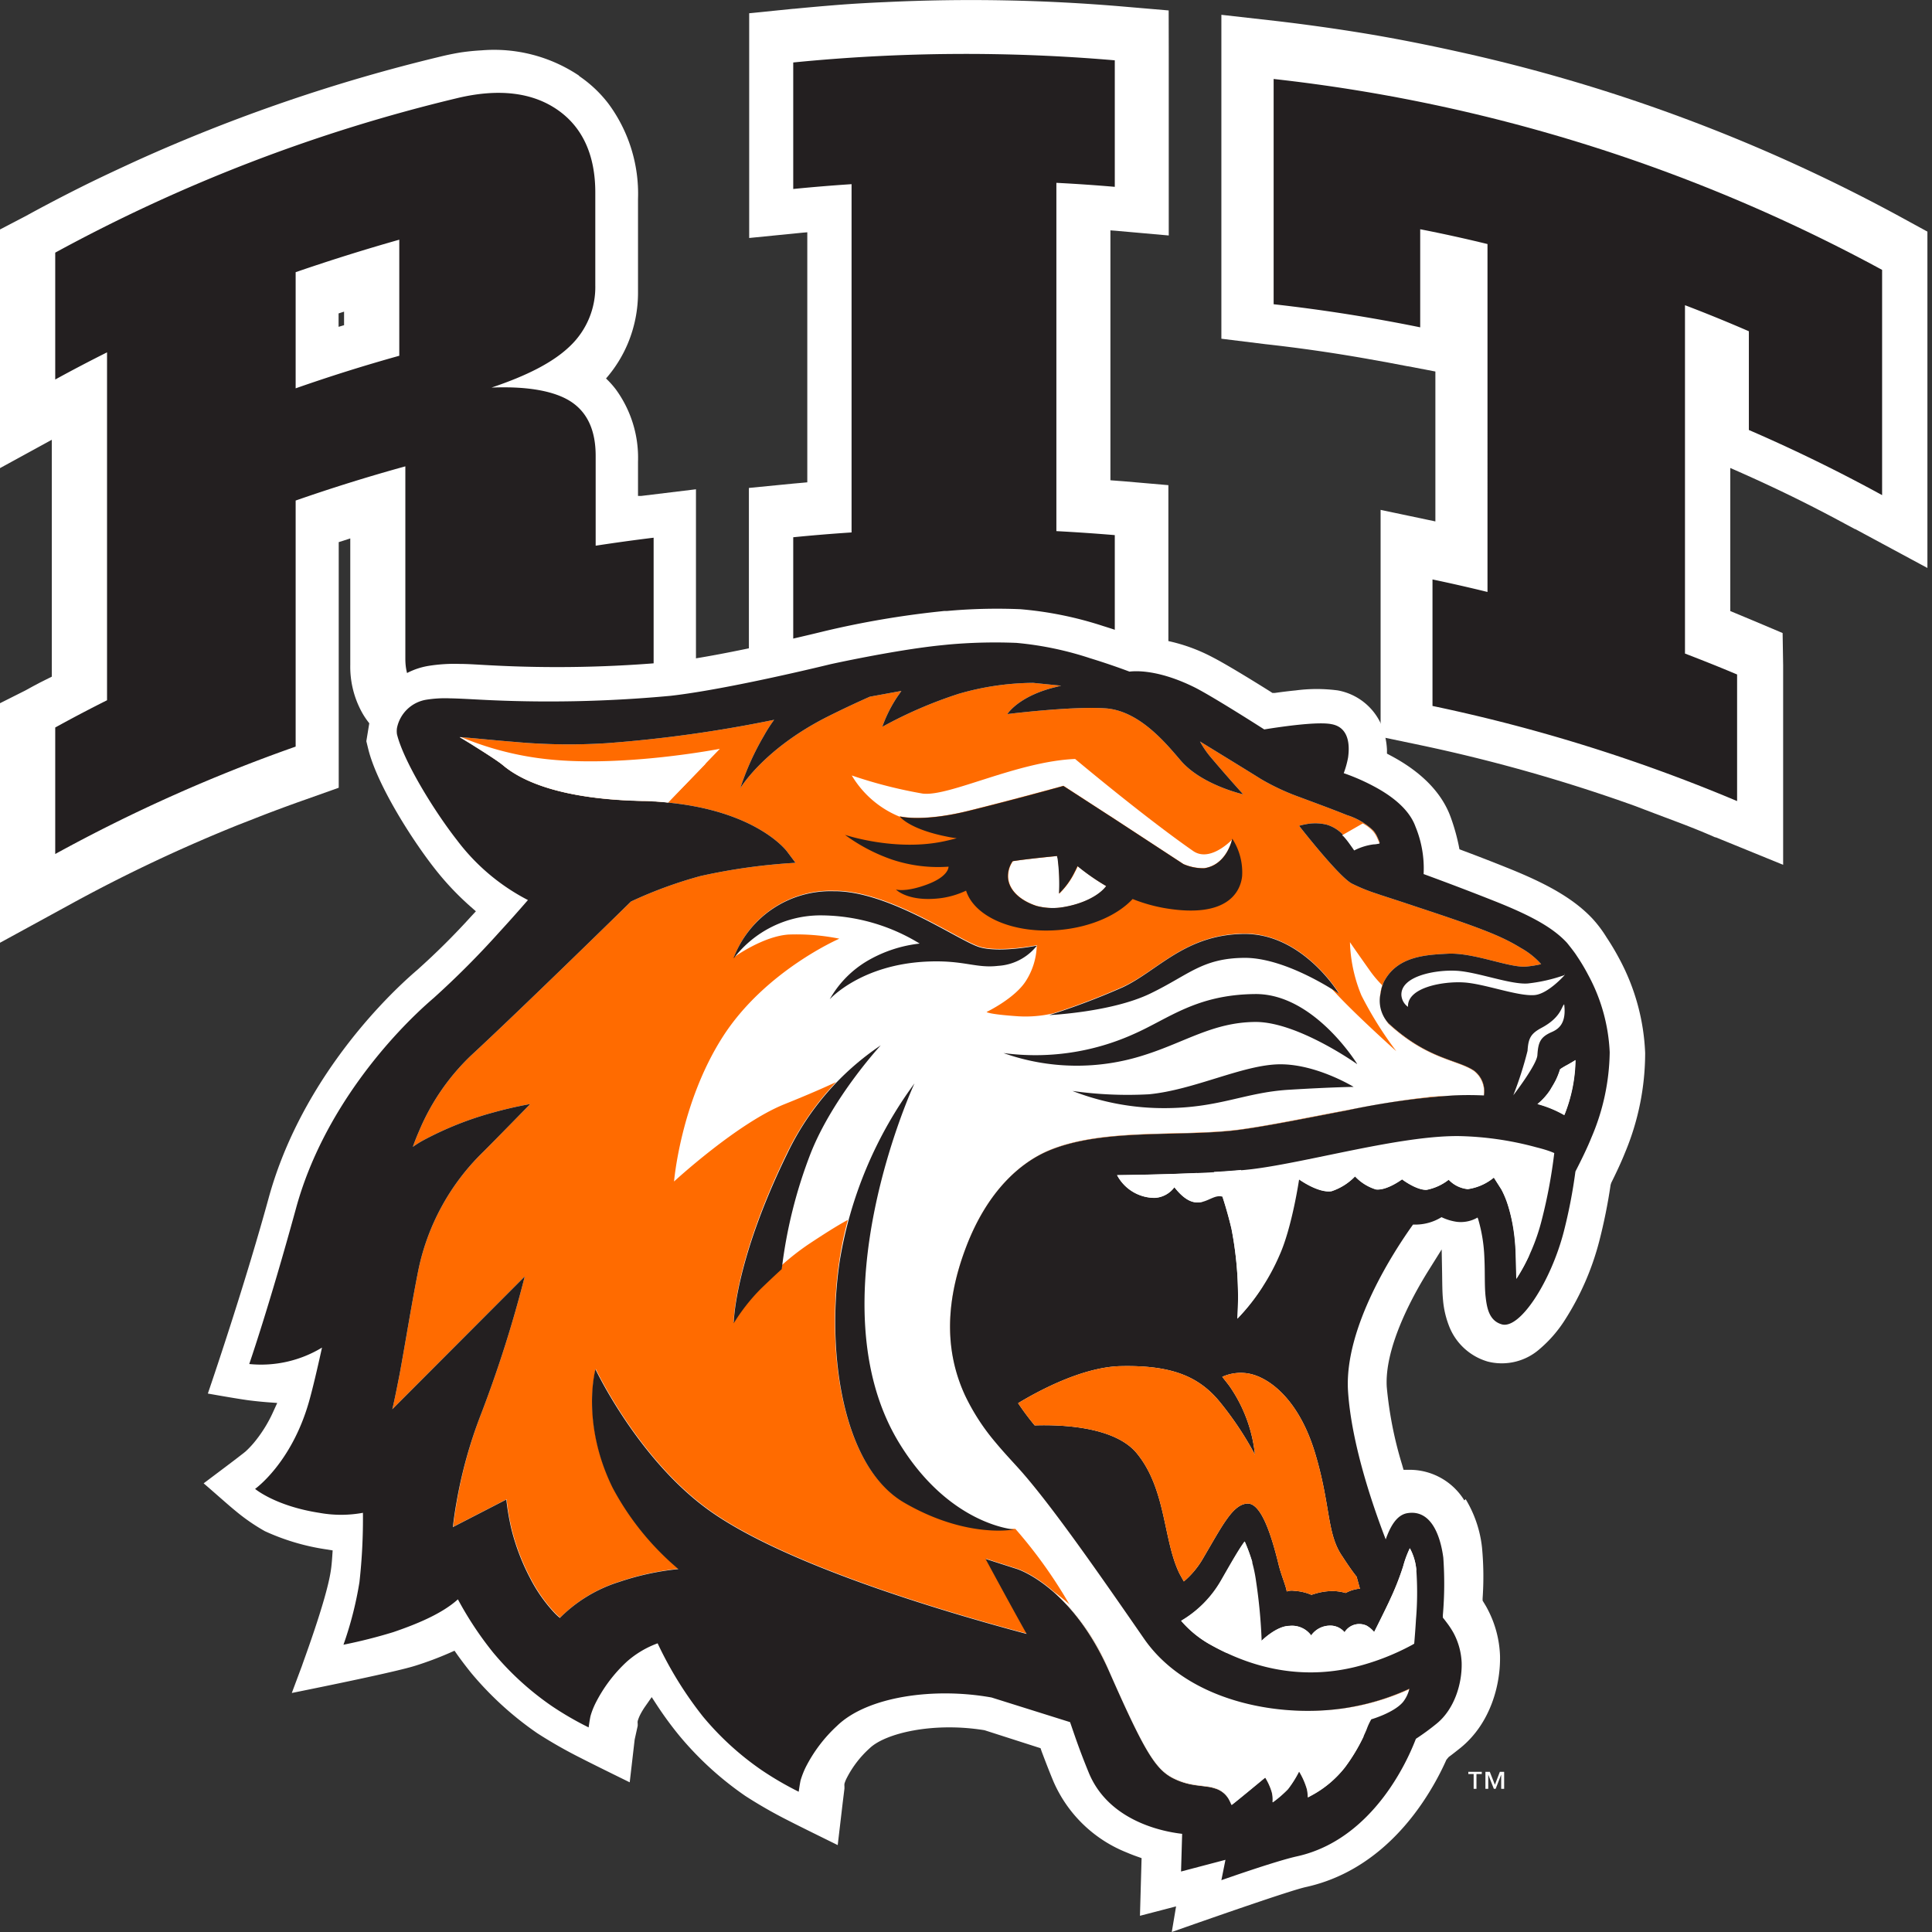
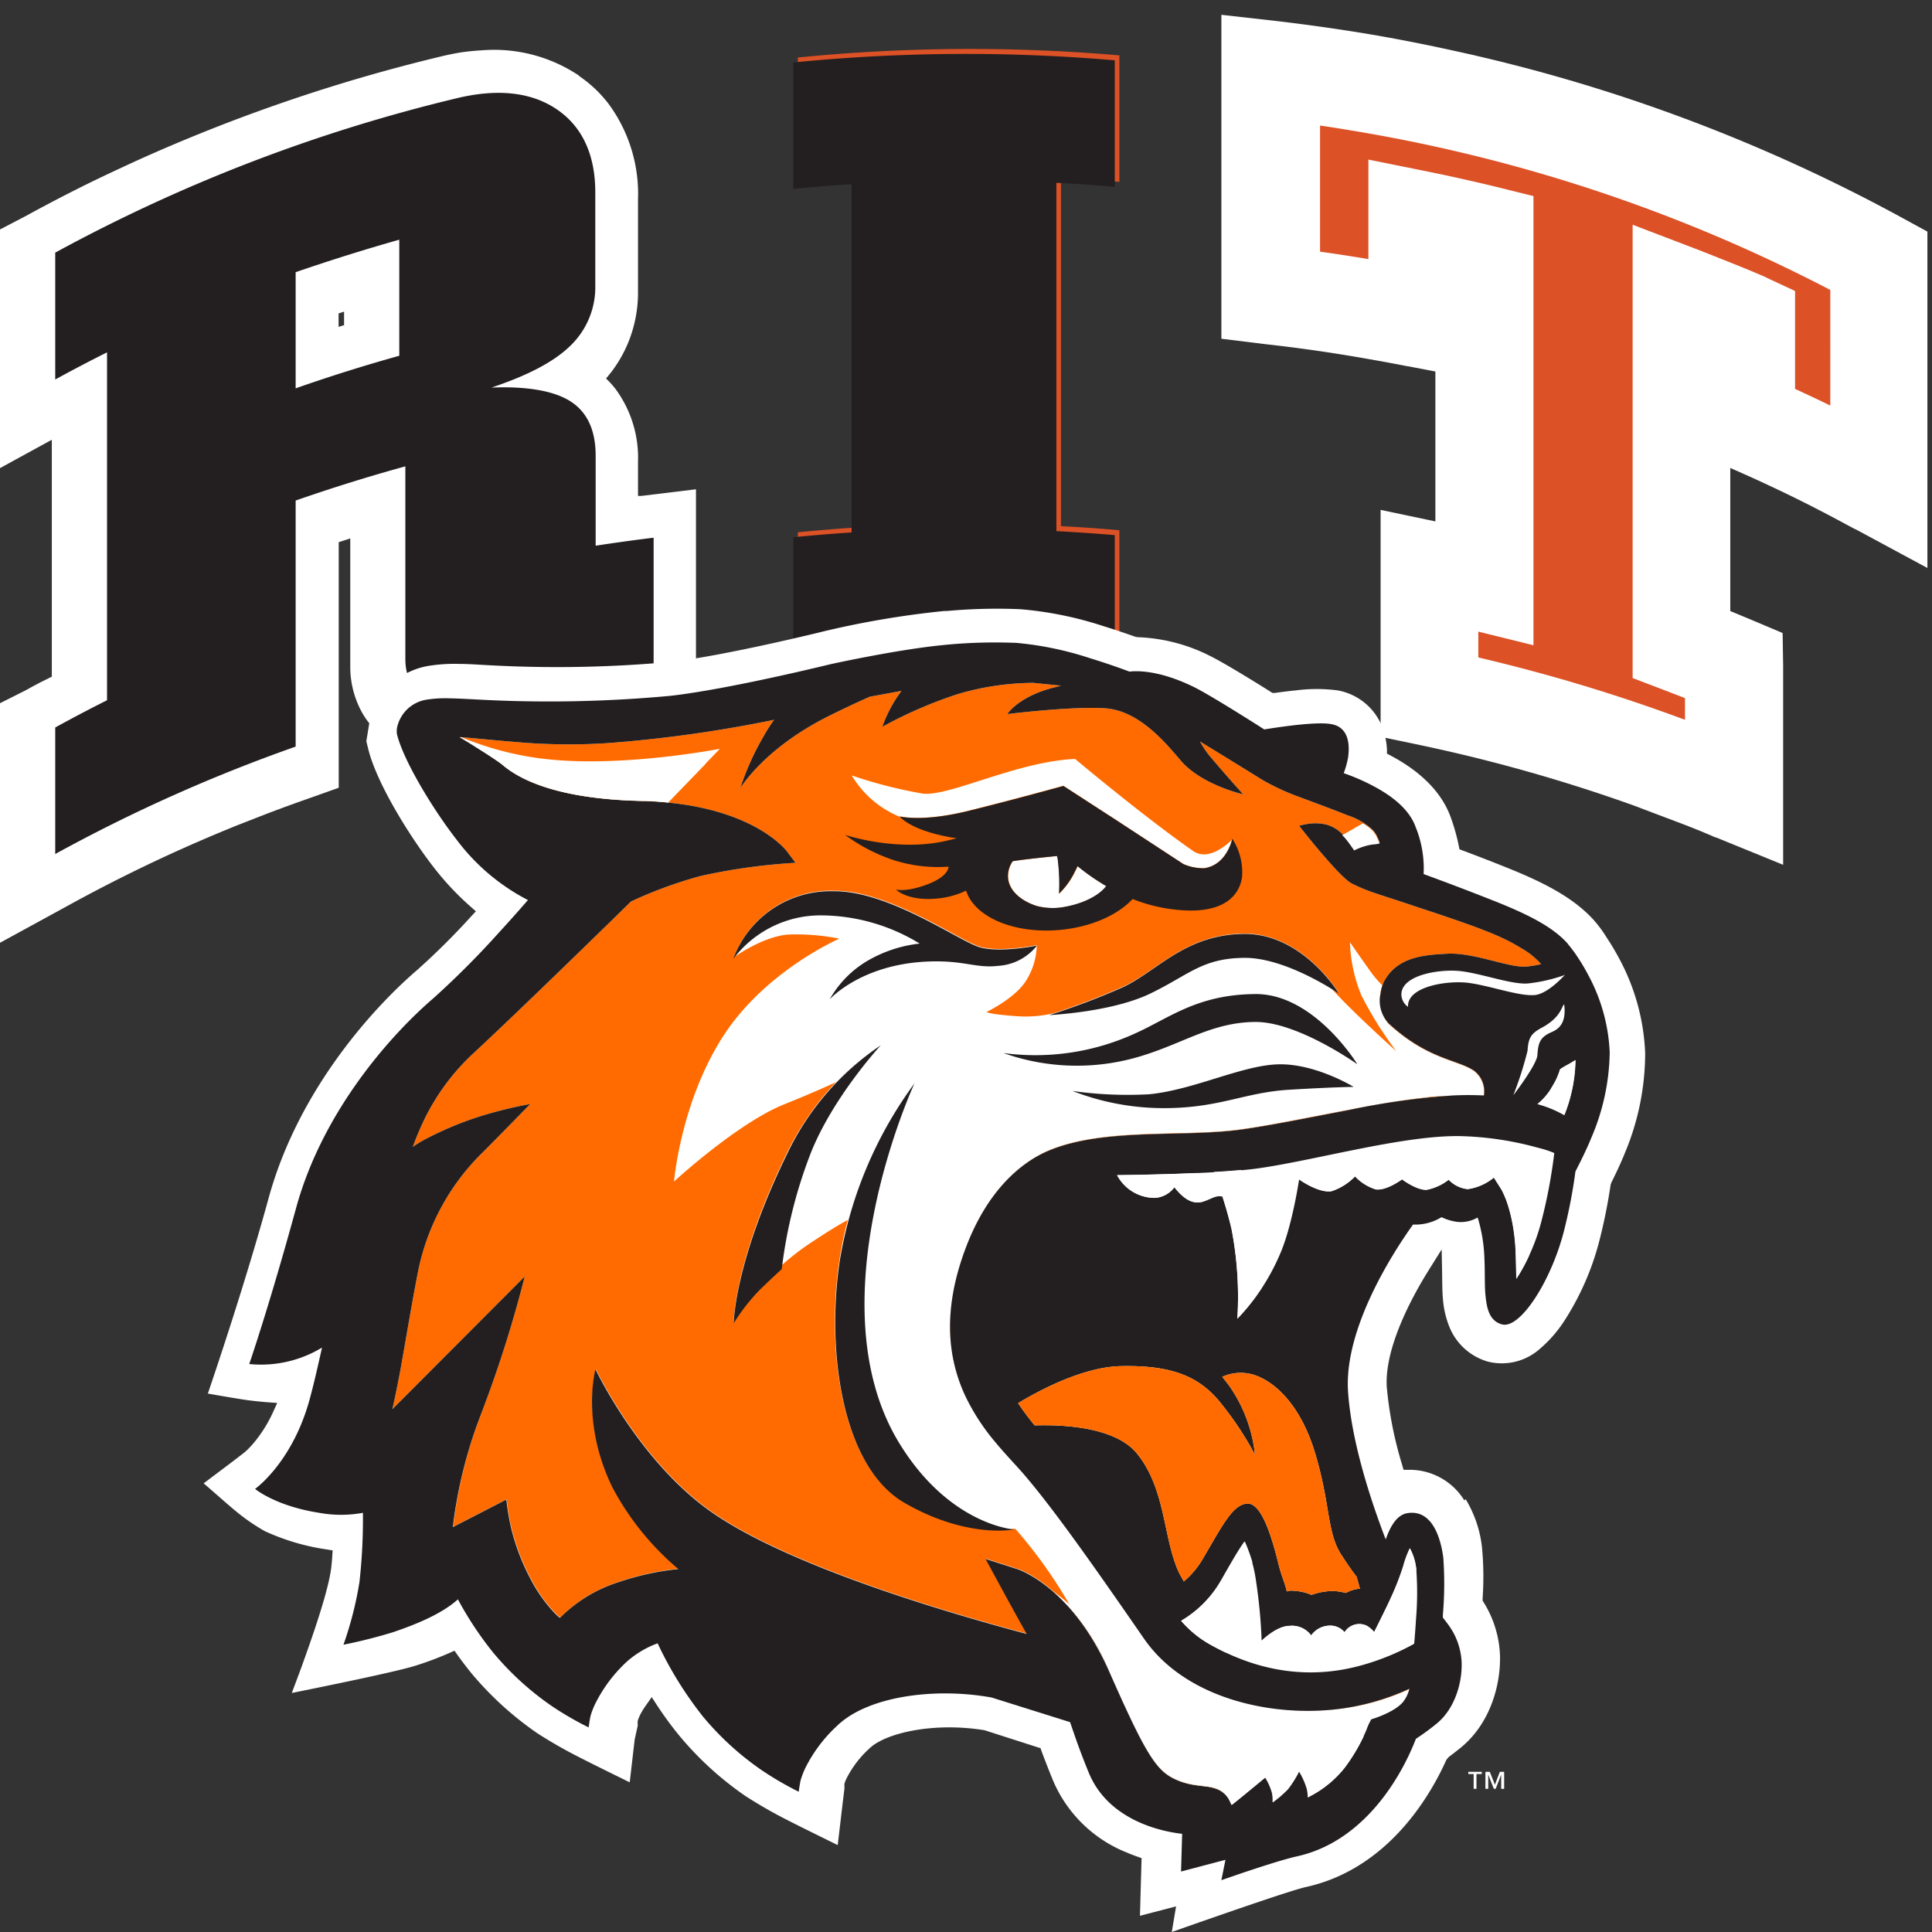
<svg xmlns="http://www.w3.org/2000/svg" width="250" height="250" viewBox="0 0 250 250" fill="none">
  <rect x="0" y="0" width="250" height="250" fill="#333333" stroke="none" />
  <defs />
  <g clip-path="url(#clip0)">
-     <path d="M58.352 13.496c5.431-1.303 9.79-.728 13.027 1.533 3.238 2.26 4.857 5.862 4.857 10.699v11.983a10.538 10.538 0 01-3.324 7.873c-2.203 2.127-5.604 3.832-10.153 5.364 4.894-.2 8.38.508 10.421 1.916 2.04 1.408 3.056 3.707 3.056 6.916v11.628c2.49-.383 4.99-.728 7.5-1.034v16.37a223.319 223.319 0 00-22.031 3.83c-3.372.757-5.881.825-7.529.106-1.647-.718-2.471-2.222-2.471-4.56V61.217a212.223 212.223 0 00-14.195 4.426V97.48a207.898 207.898 0 00-31.16 13.822v-16.37a208.737 208.737 0 016.706-3.525V46.341a196.552 196.552 0 00-6.705 3.515V33.525a211.105 211.105 0 0152.001-20.029zm-20.89 37.548a214.602 214.602 0 0113.41-4.214V31.81a252.677 252.677 0 00-13.41 4.205v15.03z" fill="#DC5126" />
    <path d="M59.866 19.636A207.673 207.673 0 0022.988 32.27a194.745 194.745 0 00-6.848 3.267 277.471 277.471 0 00-3.42 1.743v2.174l6.705-3.371v59.214L15.9 97.06a173.994 173.994 0 00-3.218 1.657v2.193a212.547 212.547 0 0113.506-5.977 128.53 128.53 0 014.569-1.782l.364-.134V61.14l4.272-1.494a203.456 203.456 0 0110.479-3.391l2.02-.604 2.08-.565 8.017-2.183V84.76a18.7 18.7 0 002.26-.403 230.891 230.891 0 0116.284-3.046l.795-.114v-3.545h-.182l-7.223 1.16V59.76a3.544 3.544 0 00-.249-1.657 8.036 8.036 0 00-3.582-.786 20.83 20.83 0 00-1.427-.076h-1.657v-.058l-2.232-12.27a34.34 34.34 0 005.01-2.021 11.66 11.66 0 002.739-1.916 4.282 4.282 0 001.044-1.446c.24-.576.361-1.196.354-1.82V25.728a7.442 7.442 0 00-1.226-4.655 4.53 4.53 0 00-.421-.47 5.63 5.63 0 00-.412-.344l-.096-.096a7.414 7.414 0 00-4.75-1.006c-.502.03-1 .088-1.495.173-.69.095-1.236.2-1.657.297v.01zm-3.027-12.29h.058a34.56 34.56 0 012.739-.564 30.15 30.15 0 012.682-.268A19.732 19.732 0 0174.885 9.76l.096.105c.715.49 1.39 1.034 2.02 1.628.625.593 1.201 1.233 1.725 1.916a19.598 19.598 0 013.832 12.356v11.945a17.05 17.05 0 01-1.332 6.772 16.764 16.764 0 01-2.806 4.492c.458.435.881.906 1.264 1.408a15.01 15.01 0 012.874 9.378v4.415h.402l7.098-.862v29.062l-5.604.67-3.008.374c-.526.067-1.532.21-3.036.44a211.621 211.621 0 00-15.383 2.874c-1.87.444-3.779.698-5.7.757a13.62 13.62 0 01-5.746-1.025 9.866 9.866 0 01-4.866-4.512 12.24 12.24 0 01-1.39-5.91v-16.37l-1.494.48v31.781l-4.253 1.513c-1.334.467-2.78.993-4.339 1.581-1.475.555-2.873 1.121-4.32 1.676a201.71 201.71 0 00-21.522 10.153L0 121.993V90.996l3.276-1.647.958-.527c1.044-.565-.7.383.958-.508l1.513-.756V56.906L0 60.575V29.694l3.305-1.724a211.698 211.698 0 017.164-3.755c2.318-1.16 4.79-2.309 7.29-3.458a220.056 220.056 0 0139.09-13.4l-.01-.01zM43.812 42.29l.71-.21v-1.753l-.71.23v1.733zM39.454 57.04l-1.983-6.005h-6.36V31.533l4.272-1.495a223.29 223.29 0 019.895-3.218l1.916-.575 1.915-.536 8.008-2.184v28.113l-4.665 1.293a219.353 219.353 0 00-9.377 2.874l-1.82.594-1.81.622.009.02z" fill="white" />
    <path d="M59.148 12.701c5.43-1.302 9.789-.728 13.026 1.533 3.238 2.26 4.857 5.881 4.857 10.67v12.012a10.536 10.536 0 01-3.276 7.873c-2.203 2.127-5.604 3.832-10.153 5.364 4.894-.2 8.38.508 10.421 1.916 2.04 1.408 3.056 3.707 3.056 6.916v11.628c2.49-.383 4.99-.728 7.5-1.034v16.37a220.557 220.557 0 00-22.031 3.83c-3.372.758-5.881.825-7.529.106-1.647-.718-2.567-2.26-2.567-4.636V60.345a222.355 222.355 0 00-14.195 4.425v31.84a207.928 207.928 0 00-31.111 13.898v-16.37c2.209-1.22 4.444-2.395 6.705-3.525V45.594a196.717 196.717 0 00-6.705 3.515V32.692a211.098 211.098 0 0152.002-19.99zM38.257 50.25a214.6 214.6 0 0113.41-4.214v-15.02a252.736 252.736 0 00-13.41 4.205v15.03z" fill="#231F20" />
    <path d="M144.847 7.165v16.37c-2.519-.211-5.039-.393-7.558-.518v45.067c2.519.125 5.039.307 7.558.527v16.37a225.301 225.301 0 00-41.609.268v-16.37c2.509-.249 5.025-.456 7.547-.622V23.19c-2.515.16-5.031.367-7.547.622V7.442a225.304 225.304 0 0141.609-.277" fill="#DC5126" />
-     <path d="M138.496 16.734v-3.669a219.23 219.23 0 00-23.257-.153c-1.666.076-3.556.191-5.67.345v3.659l.824-.058 6.705-.44v57.777l-5.949.384-1.599.115v3.668a230.961 230.961 0 0123.745-.412c1.916.067 3.611.134 5.192.23v-3.678l-1.514-.086-6.025-.316V16.34l6.705.345h.881l-.038.048zm12.74-9.627V30.47l-6.897-.613-.651-.048v32.338l1.753.134 5.747.498v29.109l-6.839-.584h-.077c-2.165-.18-4.052-.32-5.661-.422-2.098-.124-3.975-.22-5.651-.268a218.402 218.402 0 00-29.081.958l-6.973.69V63.14l5.747-.564 1.083-.096.728-.067V30.057l-.575.048-6.945.69V1.715l5.7-.575h.076a303.1 303.1 0 015.987-.527c1.75-.134 3.739-.249 5.967-.345a231.024 231.024 0 0130.719.584l5.833.499.01 5.756z" fill="white" />
    <path d="M144.253 7.806v16.37a213.36 213.36 0 00-7.558-.517v45.067c2.516.134 5.035.306 7.558.517v16.37a226.144 226.144 0 00-41.609.278V69.52c2.509-.25 5.025-.457 7.548-.623V23.831c-2.523.166-5.039.374-7.548.623V8.084a225.303 225.303 0 0141.609-.278" fill="#231F20" />
    <path d="M224.387 86.102v16.388a214.582 214.582 0 00-39.425-12.337V73.755c2.388.498 4.76 1.04 7.117 1.628V30.335a157.838 157.838 0 00-8.707-1.916v12.769a218.7 218.7 0 00-18.956-2.998V9.023a214.639 214.639 0 0178.726 24.713v29.147a206.774 206.774 0 00-17.242-8.439V41.667a235.046 235.046 0 00-8.266-3.362v45.028c2.273.869 4.531 1.779 6.772 2.73" fill="#DC5126" />
    <path d="M218.036 93.142v-2.807l-2.682-1.034-4.09-1.562V29.08l8.621 3.295c1.954.767 4.01 1.587 6.169 2.462l1.206.508c1.399.593.566.23 1.169.498l.173.095 3.678 1.715v12.672c1.513.7 3.036 1.408 4.559 2.156V37.519a205.93 205.93 0 00-50.824-18.487 203.772 203.772 0 00-11.082-2.136c-1.36-.23-2.74-.45-4.119-.651v16.322c2.098.287 4.186.613 6.255.958V20.65l7.596 1.533c1.551.316 3.046.632 4.482.958 1.811.402 3.315.756 4.493 1.044l4.789 1.187v58.123l-7.136-1.762v3.343a221.408 221.408 0 0124.435 7.222l2.308.843zm12.702-7.04v25.804l-8.736-3.563h-.077c-1.437-.639-3.177-1.341-5.22-2.108a835.11 835.11 0 01-5.24-1.982 211.44 211.44 0 00-27.777-7.855l-5.039-1.053V65.977l7.089 1.494V48.074l-3.545-.68h-.057l-2.557-.488-2.568-.46c-4.47-.792-8.904-1.43-13.304-1.915l-5.661-.7V1.916l7.04.795a251.81 251.81 0 0111.83 1.666c3.831.642 7.663 1.399 11.724 2.3a217.432 217.432 0 0157.471 21.493l3.295 1.801v43.525l-9.349-5.038h-.047l-2.299-1.236c-1.322-.7-2.098-1.111-2.318-1.216-3.698-1.916-7.548-3.727-11.495-5.45V79.07l2.874 1.197 3.898 1.647.068 4.186z" fill="white" />
-     <path d="M224.78 87.29v16.369a214.916 214.916 0 00-39.416-12.309V74.98c2.375.499 4.748 1.038 7.117 1.62V31.58a187.527 187.527 0 00-8.707-1.915v12.691a216.042 216.042 0 00-18.966-2.988V10.22a214.434 214.434 0 0178.736 24.703v29.148a206.647 206.647 0 00-17.241-8.43V42.865a196.633 196.633 0 00-8.267-3.372V84.57c2.271.871 4.531 1.772 6.772 2.72" fill="#231F20" />
    <path fill-rule="evenodd" clip-rule="evenodd" d="M194.636 231.475v-2.203h-.556l-.641 1.676-.661-1.676h-.565v2.203h.364v-1.839l.728 1.839h.23l.718-1.839v1.839h.383zm-2.893-1.916v-.287H190v.287h.69v1.916h.364v-1.916h.689z" fill="white" />
    <path d="M189.655 193.994a15.227 15.227 0 012.117 6.255c.205 2.188.23 4.389.077 6.581v.287l.143.239c.192.307.374.613.518.901a13.956 13.956 0 011.59 5.967c.095 3.736-1.207 8.774-5.106 11.945-.565.45-1.073.852-1.532 1.187l-.297.355a36.06 36.06 0 01-3.085 5.536c-2.72 4.014-7.557 9.282-15.114 10.939-2.098.46-13.286 4.387-17.338 5.814l.556-3.314-4.674 1.216.21-7.461-.622-.221a21.024 21.024 0 01-1.322-.517 17.307 17.307 0 01-9.483-9.234c-.642-1.551-1.111-2.797-1.504-3.831l-.143-.422-7.251-2.327c-6.619-1.082-12.826.373-14.866 2.337a13.403 13.403 0 00-2.95 3.831 4.14 4.14 0 00-.307.757 1.845 1.845 0 000 .364v.259l-.22 1.781-.652 5.537c-1.724-.853-4.933-2.424-6.341-3.152a59.978 59.978 0 01-5.613-3.208 42.163 42.163 0 01-8.563-7.826 46.178 46.178 0 01-2.816-3.831l-.737-1.131-.776 1.111a9.178 9.178 0 00-.738 1.217c-.12.246-.22.503-.297.766a1.295 1.295 0 000 .355v.258l-.393 1.782-.641 5.536c-1.734-.852-4.933-2.423-6.341-3.151a60.152 60.152 0 01-5.613-3.199 42.5 42.5 0 01-8.564-7.807 52.72 52.72 0 01-1.724-2.26l-.43-.613-.69.306a43.158 43.158 0 01-4.292 1.609c-2.413.786-12.184 2.768-16.072 3.554l1.34-3.582c0-.087 3.085-8.276 3.688-12.117.087-.518.154-1.188.202-1.916l.057-.833-.824-.134a29.176 29.176 0 01-7.95-2.357 25.162 25.162 0 01-3.831-2.653c-.834-.671-2.874-2.5-4.09-3.535l2.088-1.57 1.638-1.236c.756-.575 1.6-1.226 1.714-1.331.467-.432.9-.899 1.293-1.399a17.49 17.49 0 002.242-3.669l.546-1.197-1.313-.096a53.69 53.69 0 01-2.318-.239c-1.13-.144-3.831-.613-5.345-.881 1.16-3.401 4.981-14.78 7.874-25.326 3.831-13.956 13.515-24.598 19.243-29.511a92.756 92.756 0 006.926-6.878l.641-.69-.708-.622a36.392 36.392 0 01-4.598-4.876c-3.017-3.831-7.49-10.91-8.62-15.488l-.25-1.025.364-2.222a9.377 9.377 0 017.663-7.52 21.135 21.135 0 014.033-.258c1.149 0 2.49.105 4.042.182 7.823.417 15.666.263 23.467-.46 7.29-.871 19.818-3.985 19.818-3.985a118.142 118.142 0 0114.665-2.509l.709-.077h.364a71.6 71.6 0 019.502-.23 47.029 47.029 0 0110.708 2.175c1.696.527 3.161 1.034 4.167 1.389l.297.057a22.457 22.457 0 019.741 2.615c1.485.757 4.713 2.71 7.424 4.416l.278.182h.325c.881-.125 1.801-.24 2.692-.326 1.809-.24 3.641-.24 5.45 0a7.662 7.662 0 016.073 5.747c.159.628.255 1.27.287 1.916v.517l.45.24c2.223 1.178 6.255 3.678 7.807 8.017.429 1.18.771 2.391 1.025 3.621l.096.498.478.182a249.95 249.95 0 015.652 2.193c4.789 1.916 8.477 3.832 11.073 6.59.69.753 1.306 1.571 1.839 2.443a32.61 32.61 0 011.638 2.749 28.064 28.064 0 013.352 12.203 33.456 33.456 0 01-2.634 12.969c-.441 1.111-1.082 2.481-1.753 3.832l-.086.277a69.918 69.918 0 01-1.466 7.27 35.274 35.274 0 01-4.406 10.135 16.642 16.642 0 01-3.314 3.831 7.4 7.4 0 01-6.705 1.619 7.66 7.66 0 01-4.894-4.311 12.002 12.002 0 01-.901-3.687c-.096-.958-.096-2.175-.115-3.439l-.057-3.075-1.629 2.606c-2.615 4.166-5.747 10.392-5.479 15.162a49.753 49.753 0 001.983 10.077l.192.671h.699a8.313 8.313 0 017.165 3.956" fill="white" />
    <path d="M182.404 218.505a4.342 4.342 0 01-.824 1.705c-1.178 1.389-4.099 2.232-4.099 2.232a7.953 7.953 0 00-.604 1.313 23.278 23.278 0 01-2.816 4.913 13.731 13.731 0 01-4.387 3.64l-.421.23s0-.651-.115-1.063a9.396 9.396 0 00-1.025-2.309 13.927 13.927 0 01-1.456 2.318 15.1 15.1 0 01-1.964 1.696 3.94 3.94 0 00-.095-1.303 7.663 7.663 0 00-.862-1.916s-4.196 3.477-4.359 3.554a5.927 5.927 0 00-.383-.805 3.014 3.014 0 00-1.753-1.321 4.952 4.952 0 00-.843-.202l-.795-.105c-.469-.057-1.015-.115-1.628-.249a8.586 8.586 0 01-1.858-.623c-2.491-1.13-3.879-3.362-8.544-13.946-4.789-10.843-11.59-13.17-11.973-13.285l-4.033-1.293s3.094 5.747 5.316 9.703c-11.389-3.037-31.561-9.1-41.188-16.054-9.137-6.609-14.607-18.199-14.607-18.199s-1.916 6.906 2.213 15.325a35.665 35.665 0 008.515 10.537c-2.609.264-5.18.823-7.663 1.667a18.641 18.641 0 00-7.663 4.655 7.163 7.163 0 01-.68-.623 19.82 19.82 0 01-3.19-4.55c-1.05-2-1.857-4.12-2.404-6.312a32.781 32.781 0 01-.66-3.831l-6.916 3.563c.096-.814.24-1.916.46-3.152a59.854 59.854 0 013.16-11.465 158.705 158.705 0 005.642-17.778l-17.136 17.184c.326-1.389.633-2.941.958-4.607.728-3.947 1.466-8.621 2.376-13.228a29.696 29.696 0 018.38-15.422c1.667-1.657 6.131-6.235 6.131-6.235s-2.145.354-4.79 1.092a42.782 42.782 0 00-9.156 3.659c-.431.239-.843.507-1.245.785.22-.622.488-1.303.804-2.031a29.075 29.075 0 016.638-9.703c6.398-5.919 19.416-18.659 20.785-20.009a55.578 55.578 0 019.023-3.305 77.24 77.24 0 0112.271-1.705l-1.121-1.494c-.182-.23-4.79-6.178-18.822-6.504-10.412-.239-15.479-2.557-17.93-4.636-.748-.632-3.478-2.347-5.566-3.63 1.743.115 4.205.393 7.03.613a77.25 77.25 0 0011.955.172c7.286-.54 14.53-1.551 21.685-3.027a19.155 19.155 0 00-1.331 2.08 34.676 34.676 0 00-3.055 6.79s2.96-5.038 11.197-9.224a127.135 127.135 0 015.574-2.634l4.081-.747c-.144.21-.287.43-.46.66a17.561 17.561 0 00-2.011 3.986 56.322 56.322 0 019.885-4.273 35.313 35.313 0 019.626-1.417l3.63.364-1.159.297c-4.463 1.197-5.804 3.381-5.804 3.381s8.314-1.044 12.691-.747c4.378.297 7.826 4.511 9.703 6.705 2.702 3.209 8.133 4.425 8.133 4.425s-1.677-1.829-4.119-4.703a12.12 12.12 0 01-1.475-2.136c3.122 1.916 6.59 4.042 7.912 4.876a30.29 30.29 0 005.076 2.356c1.916.718 3.927 1.446 6.044 2.299a8.694 8.694 0 013.391 1.982c.226.265.41.562.546.882.105.22.201.459.297.708-.23 0-.488.087-.766.106a7.668 7.668 0 00-2.519.785 35.31 35.31 0 00-.604-.852 9.8 9.8 0 00-.766-.958 4.784 4.784 0 00-2.165-1.408 6.237 6.237 0 00-2.289-.144c-.45.061-.895.154-1.332.278 0 0 5.115 6.571 6.82 7.471 1.004.503 2.045.929 3.113 1.274 1.313.45 2.96.958 5.106 1.686 8.525 2.807 11.14 3.831 13.649 5.374a9.995 9.995 0 012.634 2.097c-.649.153-1.308.258-1.973.316-2.193.163-6.753-1.839-10.115-1.666-2.94.143-6.456.364-8.189 3.496-.058.096-.096.191-.144.287l-.067.192a4.107 4.107 0 00-.268 1.063 4.286 4.286 0 001.015 3.975c5.096 4.694 8.927 4.655 11.092 6.14a3.355 3.355 0 011.245 3.19 39.715 39.715 0 00-4.013 0c-4.6.31-9.172.954-13.678 1.925-5.02.958-10.096 1.992-13.813 2.5-7.442 1.015-17.701-.268-24.818 2.72-3.735 1.571-7.95 5.288-10.68 12.452-3.161 8.276-2.327 14.474-.144 19.215a27.962 27.962 0 003.889 6.015c1.38 1.667 2.74 3.046 3.755 4.234 4.052 4.703 9.818 12.988 15.508 21.216 5.862 8.487 18.544 10.537 27.28 8.774a30.81 30.81 0 007.097-2.299z" fill="#FF6B00" />
    <path d="M148.046 211.992c-5.69-8.228-11.494-16.513-15.508-21.216-1.015-1.188-2.375-2.567-3.754-4.234a27.962 27.962 0 01-3.889-6.015c-2.184-4.742-3.018-10.939.143-19.215 2.73-7.136 6.945-10.852 10.68-12.452 7.117-2.988 17.376-1.705 24.818-2.72 3.717-.508 8.794-1.561 13.813-2.5 2.605-.498 5.191-.958 7.576-1.303l.958-.134.594-.077 1.082-.124.518-.067 1.092-.086h.411c.479 0 .958-.058 1.38-.067h4.023a3.356 3.356 0 00-1.245-3.19c-2.165-1.485-5.997-1.446-11.092-6.14a5.317 5.317 0 01-.776-4.952 14.194 14.194 0 01-1.504-1.753c-2.27-3.199-2.682-3.831-2.682-3.831a19.42 19.42 0 001.485 6.896 48.212 48.212 0 004.511 7.213s-5.824-5.211-8.372-8.104c.594.364.958.604.958.604s-3.63-6.044-9.703-7.433a9.828 9.828 0 00-2.528-.278h-.499c-7.298.249-10.823 4.847-15.229 6.868a91.929 91.929 0 01-9.004 3.439 15.87 15.87 0 01-4.598.383c-3.898-.268-4.042-.556-4.042-.556s3.554-1.695 5.038-3.937a8.959 8.959 0 001.456-4.636l.058-.076s-4.732.958-7.366.22c-2.634-.737-11.744-7.327-18.928-7.26a13.407 13.407 0 00-12.95 8.62c.065-.096.135-.189.211-.277l-.115.201s3.697-2.654 6.973-2.874c2.204-.08 4.409.101 6.571.536 0 0-9.636 4.167-15.096 12.711-5.46 8.544-6.293 18.707-6.293 18.707s8.161-7.529 14.263-9.99c3.151-1.265 5.335-2.232 6.705-2.874a36.427 36.427 0 00-6.313 9.09c-6.925 14.148-6.944 22.031-6.944 22.031a24.726 24.726 0 013.554-4.512c2.069-1.982 2.662-2.5 2.662-2.5v-.402a32.733 32.733 0 013.506-2.739c2.816-1.868 4.291-2.73 5.058-3.133a46.544 46.544 0 00-1.092 5.182c-1.744 11.495.21 26.6 8.333 31.313 7.49 4.348 13.266 3.62 14.109 3.486h.326a61.457 61.457 0 017.509 10.69 31.267 31.267 0 014.627 7.663c4.665 10.584 6.054 12.816 8.544 13.946a8.64 8.64 0 001.858.623c.613.134 1.159.191 1.629.249l.795.105c.286.042.568.11.843.201a3.009 3.009 0 011.81 1.447c.147.258.275.527.383.804.163-.076 4.358-3.553 4.358-3.553.374.596.664 1.24.862 1.915.104.426.137.866.096 1.303a15.17 15.17 0 001.964-1.695c.56-.724 1.047-1.5 1.456-2.318a9.41 9.41 0 011.025 2.308c.076.412.114 1.063.114 1.063l.422-.23a13.742 13.742 0 004.387-3.64 23.278 23.278 0 002.816-4.913c.161-.455.363-.894.603-1.313 0 0 2.922-.843 4.1-2.231a4.362 4.362 0 00.824-1.705 30.698 30.698 0 01-7.079 2.26c-8.745 1.676-21.427-.335-27.289-8.822z" fill="white" />
    <path d="M208.295 136.169a23.092 23.092 0 00-2.797-10.039 24.628 24.628 0 00-1.456-2.433c-.335-.546-1.274-1.695-1.274-1.695-1.772-1.916-4.492-3.458-9.281-5.364a363.47 363.47 0 00-9.272-3.534c.108-2.1-.252-4.197-1.054-6.14-.862-2.395-3.324-4.129-5.45-5.249a26.843 26.843 0 00-3.832-1.667c.248-.662.438-1.345.565-2.04.125-.958.422-3.832-2.145-4.301-1.715-.345-6.025.25-8.707.68-2.768-1.772-7.184-4.521-8.985-5.43-4.703-2.338-7.71-2.146-8.448-2.05-.546-.202-2.567-.959-5.105-1.734a42.616 42.616 0 00-9.521-1.983 67.68 67.68 0 00-8.88.22l-1.044.106c-5.996.632-14.147 2.432-14.147 2.432s-13.094 3.228-20.69 4.09c-8.19.763-16.423.93-24.636.499-1.504-.077-2.797-.154-3.918-.173a15.53 15.53 0 00-3.017.172 4.637 4.637 0 00-3.831 3.66 2.76 2.76 0 000 .823c.862 3.496 4.789 9.895 7.749 13.678a26.95 26.95 0 009.195 7.769 190.59 190.59 0 01-3.697 4.147 113.345 113.345 0 01-8.496 8.525c-5.355 4.588-14.368 14.521-17.826 27.251-3.544 12.921-6.044 20.115-6.044 20.115a15.221 15.221 0 009.416-2.126c-.633 2.873-1.236 5.431-1.696 7.04-2.27 7.931-6.963 11.245-6.963 11.245s2.615 2.213 8.295 3.094a15.7 15.7 0 005.66 0 73.855 73.855 0 01-.45 8.965 46.269 46.269 0 01-2.069 8.104 66.208 66.208 0 006.447-1.629c2.797-.957 6.226-2.308 8.362-4.243a44.437 44.437 0 004.53 6.849 37.506 37.506 0 007.596 6.944 40.966 40.966 0 004.79 2.778s.162-1.169.258-1.523a9.81 9.81 0 01.623-1.59A18.897 18.897 0 0181.13 215a12.525 12.525 0 013.966-2.356 48.286 48.286 0 005.871 9.483 37.428 37.428 0 007.596 6.934 41.936 41.936 0 004.789 2.788s.163-1.169.259-1.523c.167-.548.375-1.083.623-1.6a18.873 18.873 0 014.08-5.402c3.947-3.832 12.615-5 19.991-3.669l10.162 3.19c.585 1.686 1.169 3.496 2.424 6.552 2.873 6.973 11.235 7.787 12.078 7.902l-.143 4.875 5.747-1.513-.527 2.634s7.031-2.481 9.78-3.084c5.747-1.265 9.674-5.345 12.088-8.899a31.7 31.7 0 003.304-6.312 31.07 31.07 0 002.682-1.963c2.299-1.868 3.305-5.163 3.238-7.874a8.954 8.954 0 00-1.035-3.831c-.281-.507-.601-.99-.957-1.447-.087-.115-.249-.335-.441-.565a3.33 3.33 0 000-.316c.214-2.479.233-4.97.057-7.452-.392-2.95-1.628-6.255-4.664-5.747-1.389.239-2.203 1.753-2.788 3.391-1.762-4.579-4.435-12.453-4.875-19.158-.537-8.275 6.025-18.256 8.41-21.58h.517a6.443 6.443 0 003.171-.958 6.713 6.713 0 001.982.604 4.325 4.325 0 002.682-.556l.087.239a20.27 20.27 0 01.795 5c.095 1.84 0 3.64.162 5.039.163 1.398.441 3.075 2.088 3.544 2.347.67 6.351-5.527 8.027-12.002a66.767 66.767 0 001.504-7.778c.757-1.475 1.552-3.094 2.05-4.348a28.88 28.88 0 002.385-11.073zm-7.663 4.789c.259-.421.498-.824.69-1.207.214-.445.393-.906.536-1.379.293-.2.596-.382.91-.546.345-.192.709-.402 1.073-.632a19.867 19.867 0 01-1.437 7.107 14.47 14.47 0 00-3.467-1.427 8.138 8.138 0 001.733-1.945l-.038.029zm-18.266 77.586a4.356 4.356 0 01-.824 1.705c-1.178 1.389-4.099 2.232-4.099 2.232a7.906 7.906 0 00-.604 1.312 23.26 23.26 0 01-2.816 4.914 13.768 13.768 0 01-4.387 3.64l-.421.23s0-.652-.115-1.063a9.417 9.417 0 00-1.025-2.309 13.993 13.993 0 01-1.456 2.318 15.177 15.177 0 01-1.964 1.696 3.94 3.94 0 00-.096-1.303 7.663 7.663 0 00-.862-1.916s-4.195 3.477-4.358 3.554a6.176 6.176 0 00-.383-.805 3.019 3.019 0 00-1.753-1.322 4.995 4.995 0 00-.843-.201l-.795-.105c-.469-.058-1.015-.115-1.628-.249a8.568 8.568 0 01-1.858-.623c-2.491-1.13-3.88-3.362-8.545-13.946-4.789-10.843-11.59-13.171-11.973-13.286l-4.032-1.293s3.094 5.747 5.316 9.703c-11.389-3.036-31.562-9.099-41.188-16.053-9.138-6.61-14.607-18.2-14.607-18.2s-1.916 6.907 2.212 15.326a35.665 35.665 0 008.516 10.537c-2.61.264-5.18.823-7.663 1.666a18.663 18.663 0 00-7.663 4.655c-.24-.192-.467-.4-.68-.622a19.845 19.845 0 01-3.19-4.55 28.355 28.355 0 01-2.404-6.312 32.798 32.798 0 01-.66-3.832l-6.916 3.563c.095-.814.239-1.915.46-3.151a59.86 59.86 0 013.199-11.504 158.775 158.775 0 005.641-17.777l-17.136 17.183c.326-1.388.632-2.94.958-4.607.728-3.946 1.466-8.621 2.376-13.228a29.692 29.692 0 018.38-15.421c1.667-1.657 6.131-6.236 6.131-6.236s-2.145.355-4.79 1.092a42.835 42.835 0 00-9.156 3.659c-.431.24-.843.508-1.245.786.22-.623.488-1.303.804-2.031a29.056 29.056 0 016.638-9.703c6.398-5.92 19.416-18.659 20.785-20.01a55.477 55.477 0 019.023-3.304 77.011 77.011 0 0112.271-1.705l-1.121-1.495c-.182-.229-4.79-6.178-18.822-6.503-10.412-.24-15.479-2.558-17.931-4.636-.747-.633-3.477-2.347-5.565-3.63 1.743.114 4.205.392 7.03.612a77.25 77.25 0 0011.955.173c7.286-.54 14.53-1.552 21.685-3.027a19.14 19.14 0 00-1.331 2.079 34.665 34.665 0 00-3.056 6.791s2.96-5.039 11.198-9.225a127.135 127.135 0 015.574-2.634l4.081-.747c-.144.211-.287.431-.46.661a17.561 17.561 0 00-2.011 3.985 56.322 56.322 0 019.885-4.272 35.313 35.313 0 019.626-1.418l3.63.364-1.159.297c-4.463 1.198-5.804 3.381-5.804 3.381s8.314-1.044 12.691-.747c4.378.297 7.826 4.512 9.703 6.705 2.702 3.209 8.133 4.425 8.133 4.425s-1.677-1.829-4.119-4.703a12.12 12.12 0 01-1.475-2.136c3.122 1.916 6.59 4.043 7.912 4.876a30.132 30.132 0 005.076 2.356c1.916.719 3.927 1.447 6.044 2.299a8.696 8.696 0 013.391 1.983c.226.264.41.561.546.881.105.22.201.46.297.709-.23 0-.488.086-.766.105a7.646 7.646 0 00-2.519.786 37.43 37.43 0 00-.604-.853 10.044 10.044 0 00-.766-.958 4.8 4.8 0 00-2.165-1.408 6.238 6.238 0 00-2.289-.143c-.45.061-.895.154-1.332.277 0 0 5.115 6.571 6.82 7.472 1.004.502 2.045.928 3.113 1.274 1.313.45 2.96.957 5.106 1.685 8.525 2.807 11.14 3.832 13.649 5.374.99.546 1.881 1.255 2.634 2.098-.649.152-1.308.258-1.973.316-2.193.163-6.753-1.839-10.115-1.667-2.94.144-6.456.364-8.19 3.496-.057.096-.095.192-.143.288l-.067.191a4.077 4.077 0 00-.268 1.063 4.286 4.286 0 001.015 3.976c5.096 4.693 8.927 4.655 11.092 6.139a3.355 3.355 0 011.245 3.19 40.011 40.011 0 00-4.013 0c-4.6.311-9.172.954-13.679 1.925-5.019.958-10.095 1.993-13.812 2.5-7.442 1.016-17.701-.268-24.818 2.721-3.735 1.57-7.95 5.287-10.68 12.452-3.161 8.276-2.327 14.473-.144 19.214a27.944 27.944 0 003.889 6.016c1.38 1.666 2.74 3.046 3.755 4.233 4.052 4.703 9.818 12.989 15.508 21.217 5.862 8.486 18.544 10.536 27.28 8.774a30.81 30.81 0 007.097-2.299l-.038.038zm-6.82-14.521l.431 1.571h-.23a4.806 4.806 0 00-1.619.536 6.184 6.184 0 00-1.839-.249 8.11 8.11 0 00-2.126.345l-.47.144a6.503 6.503 0 00-2.231-.517 1.903 1.903 0 00-.958.086c-.106-.747-.709-2.088-1.044-3.458-1.025-4.215-2.337-7.998-4.052-7.921-1.226.057-2.165 1.302-2.874 2.327-.708 1.025-1.724 2.826-2.873 4.789a11.235 11.235 0 01-2.471 2.96c-.182-.316-.355-.632-.537-.958-2.145-4.31-1.714-10.881-5.498-15.555-2.873-3.621-10.153-3.784-13.266-3.678a34.99 34.99 0 01-2.146-2.874c2.472-1.504 8.2-4.626 13.142-4.789 6.523-.163 10.086 1.226 12.816 4.454a42.149 42.149 0 014.694 7.011 18.99 18.99 0 00-3.276-8.85c-.297-.412-.642-.824-.958-1.236a5.803 5.803 0 013.649-.374c2.558.585 6.293 3.401 8.353 10.221 2.059 6.82 1.484 10.45 3.553 13.41.805 1.245 1.399 2.069 1.83 2.605z" fill="#231F20" />
    <path d="M173.86 108.238c.275.303.531.623.766.957.211.288.412.575.604.853a7.67 7.67 0 012.519-.786c.278 0 .536-.067.766-.105a9.395 9.395 0 00-.297-.709 3.398 3.398 0 00-.546-.881 5.05 5.05 0 00-1.331-1.015l-2.672 1.532.191.154z" fill="white" />
    <path fill-rule="evenodd" clip-rule="evenodd" d="M202.395 126.044l.067.134s-2.155 2.452-3.908 2.586c-2.194.173-6.466-1.475-9.148-1.637-2.682-.163-7.327.641-7.212 3.16a2.024 2.024 0 01-.853-1.503c-.115-2.52 4.531-3.334 7.213-3.161 2.682.172 6.944 1.81 9.147 1.638a21.085 21.085 0 004.742-1.083v-.134h-.048z" fill="white" />
    <path d="M202.404 129.942c.316 2.51-.737 3.228-1.647 3.621-1.475.651-1.715 1.36-1.82 2.979-.086 1.255-3.113 5.182-3.113 5.182a47.022 47.022 0 001.839-5.747c.105-1.619.402-2.222 1.82-2.979 2.538-1.36 2.567-2.778 2.921-3.036v-.02zM116.513 105.719l-.086-.096s2.874.776 8.86-.709c5.987-1.485 12.318-3.238 12.318-3.238l5.901 3.832.258.163 9.378 6.14a6.537 6.537 0 002.682.526c2.596-.383 3.429-3.017 3.601-3.678-.44.441-2.998 2.874-5.038 1.456-6.398-4.454-15.268-11.906-15.268-11.906-7.548.326-16.284 4.895-19.713 4.483a60.095 60.095 0 01-9.186-2.347 12.817 12.817 0 006.293 5.374zM137.26 117.442c2.932-.412 5.058-1.618 5.91-2.777a27.91 27.91 0 01-3.697-2.587c-.124.259-.239.518-.373.757a10.142 10.142 0 01-2.031 2.807c.068-1.494.011-2.99-.172-4.474 0-.124 0-.258-.077-.402-3.343.326-5.019.556-5.747.671a3.378 3.378 0 00-.604 2.193c.154 1.619 1.61 2.922 3.707 3.602a8.243 8.243 0 003.084.21zM198.831 148.467a41.275 41.275 0 00-9.894-1.455c-3.765-.067-8.688.775-13.611 1.762-4.924.987-9.79 2.088-13.362 2.519-4.349.508-12.05.709-17.414.776a5.517 5.517 0 004.866 2.941 3.375 3.375 0 002.548-1.38c3.093 3.928 4.588.68 6.226 1.226a40.767 40.767 0 011.168 4.186c.742 3.822.996 7.723.757 11.609a27.877 27.877 0 005.488-8.304c1.59-3.573 2.5-9.722 2.5-9.722s2.481 1.8 4.196 1.523a7.473 7.473 0 003.036-1.916 6.21 6.21 0 002.692 1.686c1.408.182 3.391-1.303 3.391-1.303s1.82 1.389 3.161 1.36a6.705 6.705 0 002.873-1.312 3.926 3.926 0 002.471 1.216 6.803 6.803 0 003.372-1.494l.958 1.504c.182.306 1.619 2.874 1.858 8.027.058 1.264.058 2.481.096 3.573a25.684 25.684 0 003.304-7.663 66.225 66.225 0 001.61-8.621c-.642-.287-1.447-.527-2.29-.738zM156.322 212.644c7.088 4.08 13.592 4.377 18.985 3.074a31.28 31.28 0 007.432-2.873l.259-.153c.077-.891.163-1.993.23-3.142.178-2.109.194-4.229.048-6.341a7.147 7.147 0 00-.843-2.874c-.363.76-.655 1.552-.872 2.366a35.3 35.3 0 01-1.647 4.186c-.565 1.255-2.098 4.291-2.098 4.291a3.703 3.703 0 00-.958-.814 2.242 2.242 0 00-2.873.843 2.416 2.416 0 00-2.031-.853 2.996 2.996 0 00-2.289 1.265 3.071 3.071 0 00-2.797-1.236c-1.696 0-3.611 1.916-3.611 1.916a68.554 68.554 0 00-.719-7.663 18.441 18.441 0 00-1.494-5.182c-.096.125-.192.268-.306.431-.757 1.121-1.658 2.72-2.759 4.636a14.285 14.285 0 01-5.153 5.201 13.9 13.9 0 003.496 2.922z" fill="white" />
    <path d="M183.276 203.218a7.142 7.142 0 00-.843-2.873c-.363.76-.655 1.552-.872 2.366a35.286 35.286 0 01-1.647 4.185c-.565 1.255-2.098 4.292-2.098 4.292a3.707 3.707 0 00-.958-.815 2.241 2.241 0 00-2.873.843 2.416 2.416 0 00-2.031-.852 2.98 2.98 0 00-2.289 1.264 3.069 3.069 0 00-2.797-1.235c-1.686 0-3.583 1.915-3.611 1.915a16.112 16.112 0 01-.173 1.782s2.443-1.916 4.138-1.916a3.071 3.071 0 012.797 1.236 3.056 3.056 0 011.006-.893c.398-.218.84-.345 1.293-.372a2.432 2.432 0 012.031.853 2.218 2.218 0 012.825-.833c.59.383 1.142.823 1.648 1.312 0 0 1.542-3.582 2.021-4.876a71.08 71.08 0 001.341-4.07c.45-1.466.316-1.916.575-2.405.21.35.371.727.479 1.121l.038-.029zM156.322 212.644c.814.469 1.619.881 2.423 1.255a6.07 6.07 0 01.096-4.004c.565-1.609 2.289-7.481 2.289-7.481s.23-.958.69-.546c.116.126.212.268.287.421a28.867 28.867 0 00-1.025-2.806c-.095.124-.191.268-.306.431-.757 1.121-1.657 2.72-2.759 4.636a14.27 14.27 0 01-5.153 5.201 13.924 13.924 0 003.458 2.893zM197.318 162.596c-.345-.795.958-4.119 0-8.774-.958-4.655-1.762-4.176-1.762-4.176l-1.916.642a6.852 6.852 0 01-3.372 1.494 3.896 3.896 0 01-2.471-1.217 6.717 6.717 0 01-2.874 1.313c-1.35 0-3.161-1.361-3.161-1.361s-1.982 1.485-3.39 1.303a6.128 6.128 0 01-2.701-1.686 7.298 7.298 0 01-3.037 1.916c-1.724.278-4.186-1.513-4.186-1.513s-.115.804-.325 2.078c0 0 2.48 1.791 4.195 1.514a7.473 7.473 0 003.036-1.916 6.21 6.21 0 002.692 1.686c1.408.182 3.391-1.303 3.391-1.303s1.82 1.389 3.161 1.36a6.7 6.7 0 002.873-1.312 3.926 3.926 0 002.472 1.216 6.698 6.698 0 003.371-1.494l.958 1.504c.257.498.487 1.01.69 1.532a22.446 22.446 0 011.168 6.495c.058 1.264.058 2.481.096 3.573a22.162 22.162 0 001.916-3.631c-.23.585-.613 1.245-.824.757zM159.358 159.004c.742 3.822.996 7.723.757 11.609a23.8 23.8 0 003.343-4.282c-.355.422-1.207 1.332-1.6 1.054-.392-.278.652-2.433.259-6.954a76.617 76.617 0 00-1.523-9.042 94.729 94.729 0 01-3.515.258 65.652 65.652 0 012.279 7.357zM144.55 152.06a5.524 5.524 0 004.866 2.94 3.379 3.379 0 002.548-1.379c1.58 2.011 2.749 2.136 3.726 1.858a3.779 3.779 0 01-.9-1.74 3.78 3.78 0 01.095-1.957c-3.544.163-7.289.239-10.335.278z" fill="white" />
    <path d="M175.613 137.672s-5.575-9.109-13.19-9.042c-7.615.067-11.168 3.171-15.689 5.163a31.001 31.001 0 01-16.887 2.471 28.353 28.353 0 0018.199.269c5.307-1.667 8.908-4.244 14.368-4.292 5.46-.048 13.161 5.431 13.161 5.431h.038z" fill="#231F20" />
    <path d="M175.163 140.642s-4.837-2.97-9.579-2.922c-4.741.048-11.025 3.314-16.915 3.88a50.766 50.766 0 01-9.895-.431 32.576 32.576 0 0012.155 2.222c6.954-.058 10.173-2.031 15.843-2.376 5.671-.345 8.42-.373 8.42-.373h-.029zM94.962 123.984a14.145 14.145 0 0111.149-5.536 24.65 24.65 0 0112.893 3.65 17.126 17.126 0 00-6.705 2.203 13.398 13.398 0 00-4.933 5.009s4.023-4.521 12.663-4.885c4.722-.201 6.245.9 9.128.556a6.92 6.92 0 005.019-2.615s-4.732.958-7.366.22c-2.634-.738-11.743-7.328-18.927-7.261a13.416 13.416 0 00-12.95 8.621l.029.038zM94.942 171.235a24.758 24.758 0 013.554-4.511c2.069-1.983 2.663-2.5 2.663-2.5a61.536 61.536 0 013.716-14.923c2.874-7.318 9.091-14.033 9.091-14.033a35.022 35.022 0 00-12.079 13.975c-6.925 14.148-6.945 22.031-6.945 22.031v-.039zM118.333 140.191a53.292 53.292 0 00-9.664 22.941c-1.744 11.494.21 26.6 8.333 31.312 8.123 4.713 14.224 3.468 14.224 3.468s-8.381-.537-14.895-11.226c-11.101-18.257 2.002-46.495 2.002-46.495zM173.257 128.573s-4.665-7.788-12.28-7.721c-7.615.068-11.178 4.79-15.68 6.897a92.642 92.642 0 01-9.521 3.602s8.046-.364 13.055-2.778c5.01-2.414 6.705-4.579 12.175-4.627 5.469-.048 12.251 4.627 12.251 4.627z" fill="#231F20" />
    <path d="M174.061 228.669a23.781 23.781 0 002.424-4.042c-2.558 1.302-7.519 3.419-12.385 3.18-6.974-.355-11.495-3.065-19.608-13.564a41.303 41.303 0 00-8.18-8.333 28.74 28.74 0 017.261 10.355c4.665 10.584 6.053 12.816 8.544 13.946a8.696 8.696 0 001.858.623c.613.134 1.159.191 1.628.249l.795.105c.287.042.569.11.843.201a3.022 3.022 0 011.763 1.37c.147.258.275.527.383.804.163-.076 4.358-3.553 4.358-3.553.374.596.664 1.24.862 1.915.104.426.137.867.096 1.303a15.17 15.17 0 001.964-1.695c.56-.723 1.047-1.5 1.456-2.318.444.72.788 1.496 1.024 2.308.077.412.115 1.063.115 1.063l.422-.23a13.752 13.752 0 004.377-3.687zM200.67 140.929c.259-.422.499-.824.69-1.207.214-.445.393-.907.537-1.379.292-.2.596-.382.909-.546.345-.192.709-.403 1.073-.632a19.887 19.887 0 01-1.436 7.107 14.478 14.478 0 00-3.468-1.427 8.13 8.13 0 001.695-1.916z" fill="white" />
    <path d="M175.546 204.023l.431 1.571h-.23a4.806 4.806 0 00-1.619.536 6.184 6.184 0 00-1.839-.249 8.11 8.11 0 00-2.126.345l-.47.144a6.503 6.503 0 00-2.231-.517 1.903 1.903 0 00-.958.086c-.106-.747-.709-2.088-1.044-3.458-1.025-4.215-2.337-7.998-4.052-7.921-1.226.057-2.165 1.302-2.874 2.327-.708 1.025-1.724 2.826-2.873 4.789a11.235 11.235 0 01-2.471 2.96c-.182-.316-.355-.632-.537-.958-2.145-4.31-1.714-10.881-5.498-15.555-2.873-3.621-10.153-3.784-13.266-3.678a34.99 34.99 0 01-2.146-2.874c2.472-1.504 8.2-4.626 13.142-4.789 6.523-.163 10.086 1.226 12.816 4.454a42.149 42.149 0 014.694 7.011 18.995 18.995 0 00-3.276-8.85c-.297-.412-.642-.824-.958-1.236a5.796 5.796 0 013.649-.373c2.558.584 6.293 3.4 8.353 10.22 2.059 6.82 1.485 10.45 3.553 13.41.805 1.245 1.399 2.069 1.83 2.605z" fill="#FF6B00" />
    <path d="M65.067 98.994c2.452 2.079 7.52 4.397 17.931 4.636 1.226 0 2.366.106 3.448.211l6.705-6.945s-12.26 2.385-22.088 1.37a39.845 39.845 0 01-11.36-2.873h-.23c2.117 1.254 4.847 2.969 5.594 3.601z" fill="white" />
    <path d="M72.376 100.517a38.953 38.953 0 01-11.39-4.233c1.734 1.082 3.497 2.222 4.081 2.71 2.452 2.079 7.52 4.397 17.931 4.636 1.226 0 2.376.106 3.458.211l4.875-5.038c-3.745 1.159-11.83 3.18-18.956 1.714z" fill="white" />
    <path fill-rule="evenodd" clip-rule="evenodd" d="M159.454 108.525s-.651 3.4-3.64 3.831a6.474 6.474 0 01-2.672-.536l-9.387-6.14-.23-.144-5.92-3.831s-6.321 1.763-12.318 3.238c-5.996 1.475-8.86.708-8.86.708s1.159 1.648 6.245 2.635c.364.076.738.134 1.131.182-.508.134-1.016.258-1.542.373-6.37 1.399-12.922-.814-12.922-.814a22.74 22.74 0 006.169 3.228 18.82 18.82 0 007.231.891s.087 1.235-2.758 2.299c-2.845 1.063-4.052.651-4.052.651s1.571 1.686 5.91 1.111a11.105 11.105 0 003.171-.958c1.082 3.42 6.245 5.642 12.203 5.077 4.003-.383 7.413-1.916 9.348-3.994 1.353.541 2.76.939 4.196 1.187 8.304 1.399 9.779-2.337 9.971-4.128a7.967 7.967 0 00-1.274-4.866zm-29.023 5.105a3.365 3.365 0 01.603-2.193c.767-.125 2.443-.345 5.748-.671 0 .134.057.269.076.403.188 1.48.246 2.973.173 4.463a9.823 9.823 0 002.021-2.797c.134-.239.249-.507.373-.756a28.684 28.684 0 003.707 2.576c-.852 1.159-2.979 2.366-5.91 2.778a8.235 8.235 0 01-3.122-.211c-2.06-.68-3.516-1.982-3.669-3.592z" fill="#231F20" />
  </g>
  <defs>
    <clipPath id="clip0">
      <path fill="white" d="M0 0h249.492v250H0z" />
    </clipPath>
  </defs>
</svg>